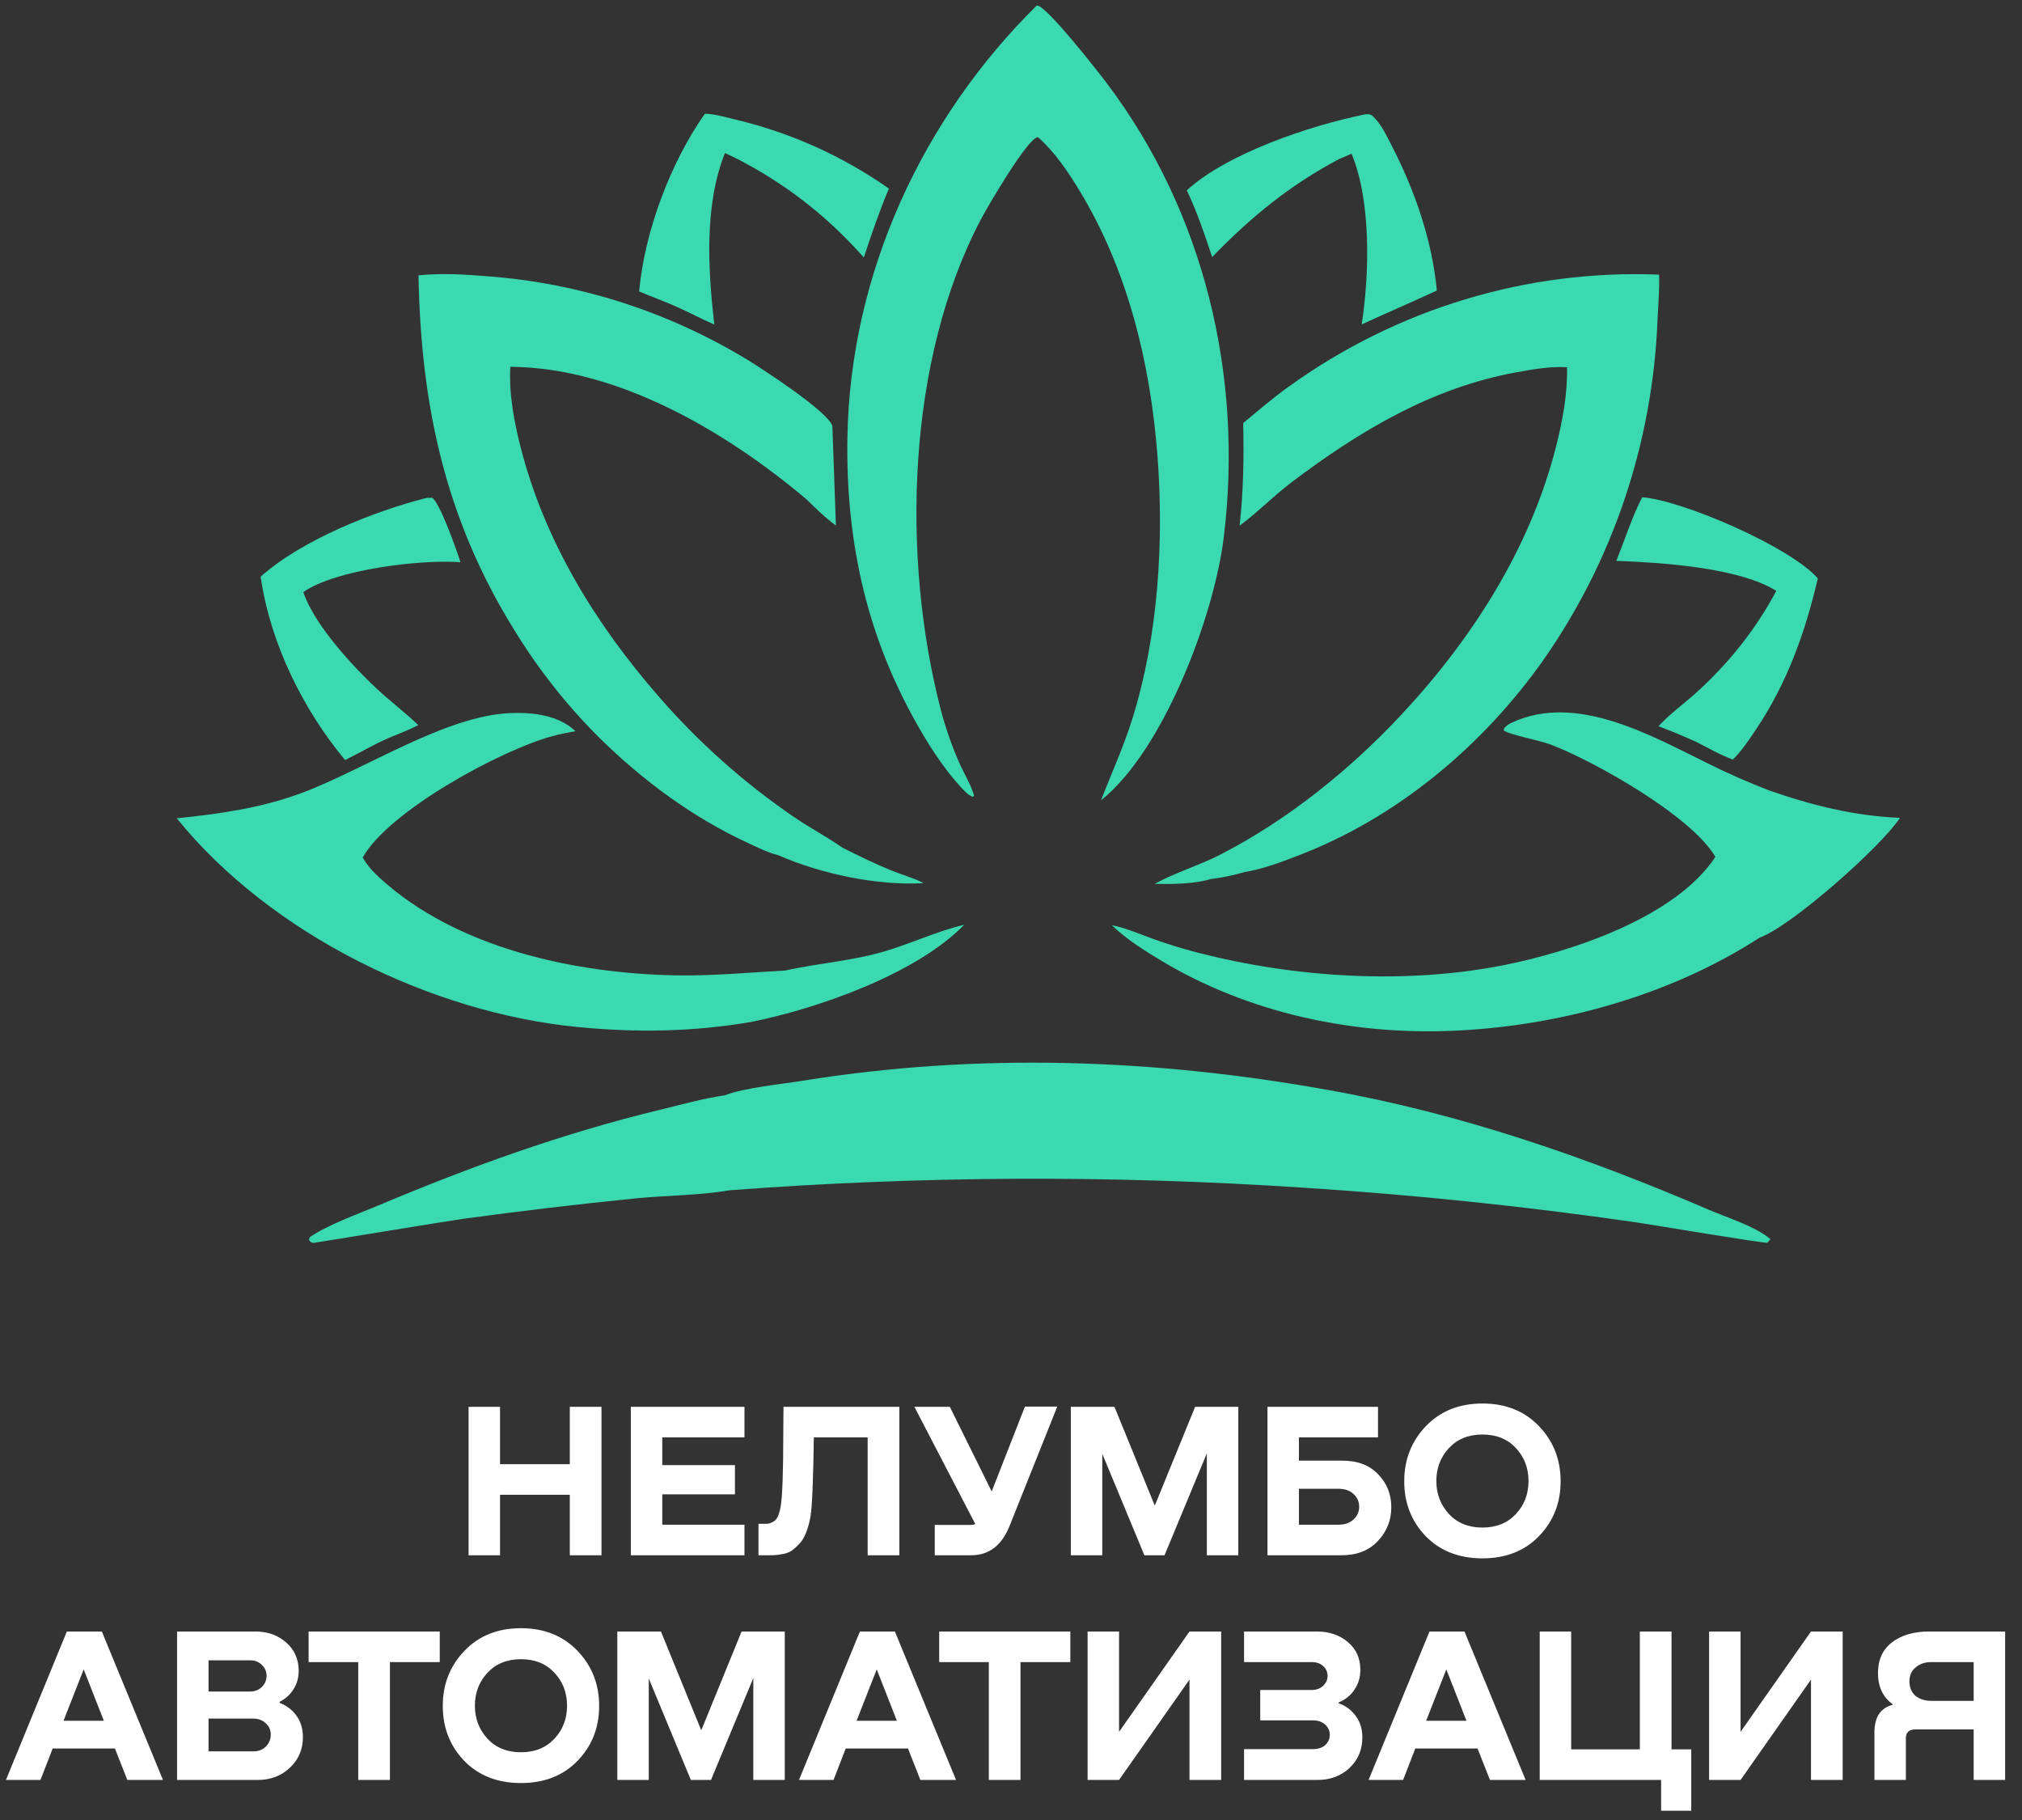
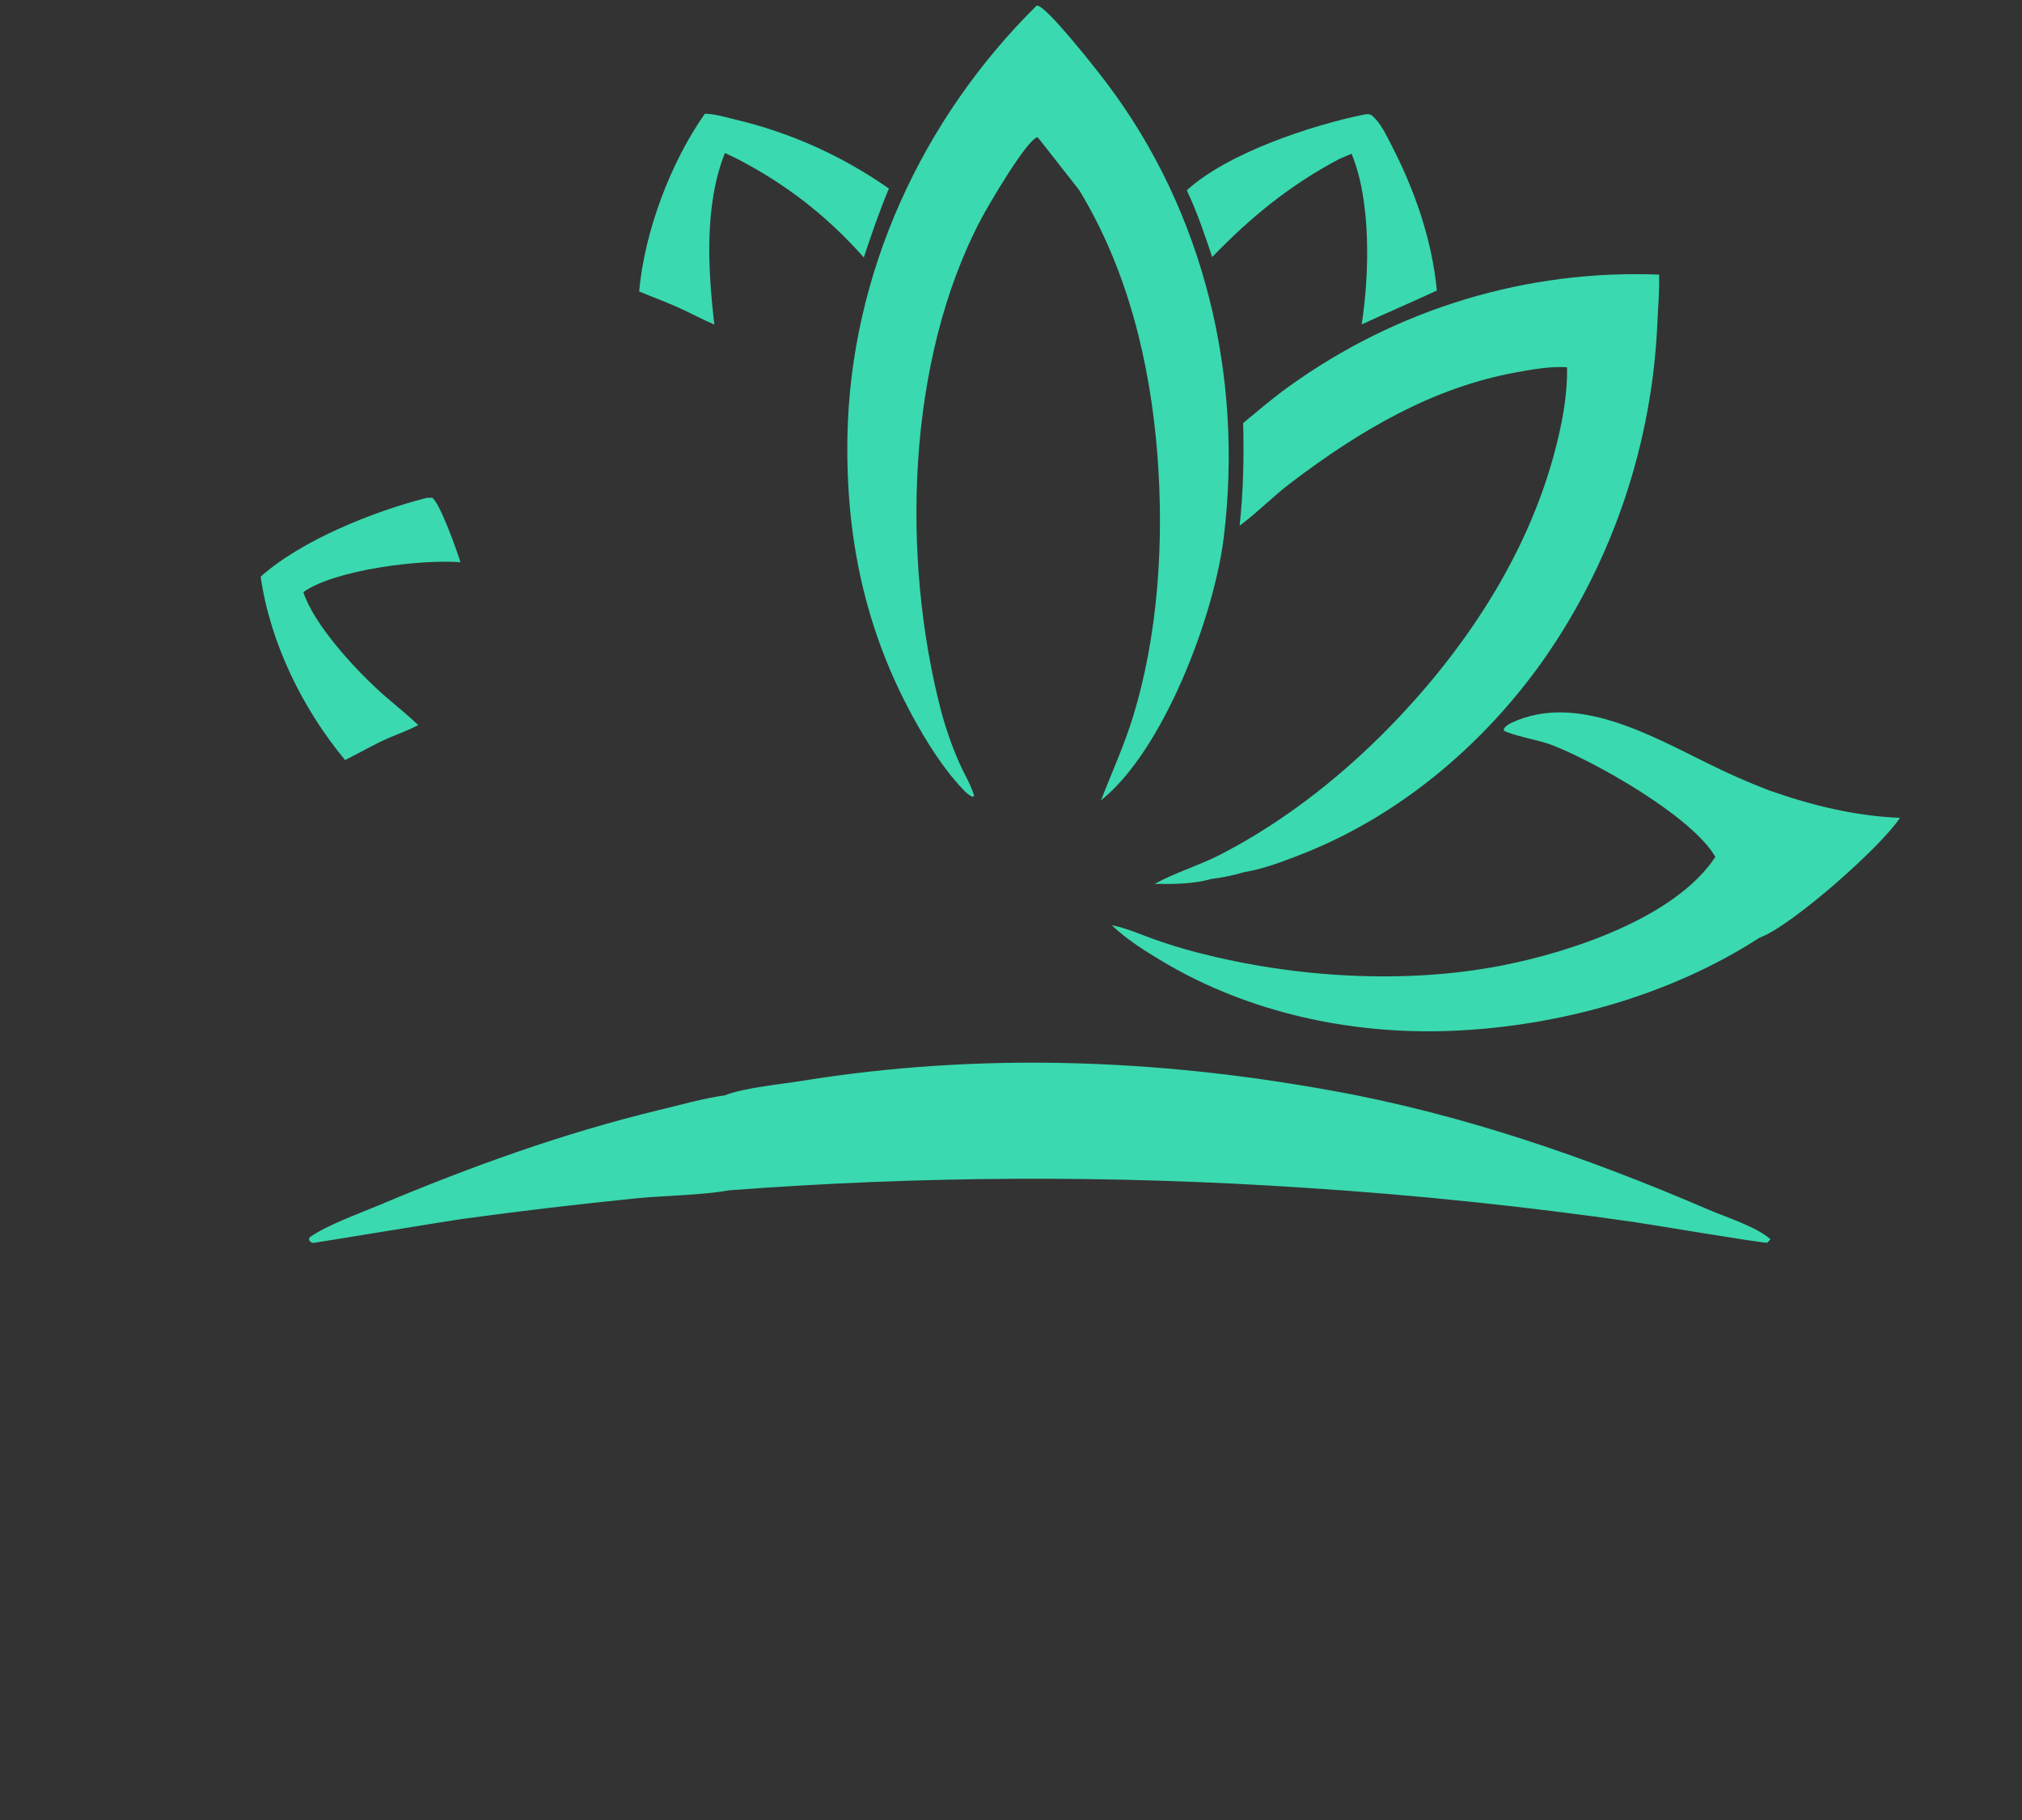
<svg xmlns="http://www.w3.org/2000/svg" width="180" height="162" viewBox="0 0 180 162" fill="none">
  <rect x="0" y="0" width="180" height="162" fill="#333333" stroke="none" />
  <path d="M62.746 10.125C63.607 10.131 64.643 10.445 65.486 10.648C66.094 10.792 66.7 10.95 67.301 11.123C67.903 11.296 68.5 11.483 69.092 11.685C69.685 11.886 70.273 12.102 70.856 12.331C71.439 12.561 72.017 12.804 72.589 13.062C73.161 13.319 73.727 13.59 74.287 13.874C74.846 14.158 75.399 14.456 75.945 14.767C76.491 15.078 77.03 15.401 77.561 15.738C78.092 16.075 78.616 16.424 79.131 16.785C78.283 18.8 77.587 20.842 76.897 22.917C73.849 19.474 70.411 16.728 66.403 14.555C65.79 14.212 65.173 13.908 64.534 13.62C62.68 18.279 63.027 24.002 63.588 28.886C62.49 28.421 61.428 27.841 60.337 27.352C59.208 26.844 58.039 26.42 56.896 25.943C57.38 20.602 59.687 14.472 62.746 10.125Z" fill="#3AD9AF" />
  <path d="M121.383 10.209C121.464 10.194 121.545 10.175 121.627 10.167C121.779 10.151 122.011 10.176 122.129 10.275C122.898 10.923 123.413 12.039 123.875 12.934C125.939 16.935 127.478 21.335 127.911 25.861C125.695 26.892 123.44 27.853 121.218 28.875C121.913 24.388 122.071 17.901 120.318 13.686L119.227 14.149C114.828 16.477 111.391 19.285 107.909 22.881C107.236 20.852 106.563 18.873 105.652 16.941C109.239 13.642 116.692 11.164 121.383 10.209Z" fill="#3AD9AF" />
  <path d="M37.995 44.314L38.465 44.305C39.127 44.672 40.702 49.073 40.989 50.046C37.533 49.773 29.862 50.684 27.003 52.702C27.939 55.559 31.414 59.336 33.595 61.355C34.78 62.452 36.069 63.421 37.233 64.543C36.403 64.978 35.496 65.308 34.634 65.674C33.289 66.251 32.032 67.009 30.718 67.653C26.961 63.133 24.048 57.239 23.205 51.33C26.847 48.066 33.331 45.492 37.995 44.314Z" fill="#3AD9AF" />
-   <path d="M146.193 44.257C149.863 44.557 159.419 48.709 161.826 51.487C160.684 56.345 159.101 60.781 156.323 64.927C155.706 65.847 155.052 66.83 154.266 67.606C153.161 67.217 152.075 66.576 151.024 66.049C149.911 65.542 148.783 65.073 147.641 64.641C148.644 63.546 149.928 62.63 151.03 61.629C153.918 59.007 156.271 56.064 158.127 52.594C154.77 50.494 147.821 50.073 143.882 49.922C144.583 48.206 145.359 45.818 146.193 44.257Z" fill="#3AD9AF" />
  <path d="M110.668 37.658C112.017 36.541 113.348 35.391 114.774 34.378C115.071 34.164 115.371 33.953 115.673 33.745C115.975 33.537 116.279 33.332 116.585 33.131C116.892 32.929 117.2 32.731 117.51 32.535C117.82 32.34 118.132 32.148 118.445 31.96C118.759 31.771 119.075 31.586 119.392 31.404C119.71 31.221 120.029 31.043 120.35 30.867C120.671 30.692 120.994 30.52 121.319 30.351C121.643 30.182 121.969 30.017 122.297 29.855C122.625 29.693 122.954 29.535 123.285 29.38C123.616 29.224 123.948 29.073 124.282 28.925C124.616 28.777 124.951 28.632 125.288 28.491C125.625 28.35 125.963 28.212 126.303 28.078C126.642 27.944 126.983 27.813 127.325 27.686C127.667 27.56 128.011 27.436 128.355 27.316C128.7 27.197 129.046 27.08 129.393 26.968C129.739 26.855 130.087 26.746 130.436 26.641C130.785 26.535 131.135 26.434 131.487 26.336C131.838 26.238 132.19 26.143 132.543 26.053C132.896 25.962 133.249 25.875 133.604 25.792C133.959 25.708 134.314 25.629 134.67 25.553C135.027 25.477 135.384 25.405 135.741 25.336C136.099 25.268 136.457 25.203 136.816 25.142C137.175 25.081 137.535 25.024 137.895 24.971C138.255 24.917 138.615 24.867 138.977 24.821C139.338 24.775 139.699 24.733 140.061 24.695C140.423 24.656 140.785 24.622 141.148 24.591C141.511 24.56 141.873 24.533 142.237 24.509C142.6 24.486 142.963 24.467 143.326 24.451C143.69 24.435 144.054 24.423 144.417 24.415C144.781 24.407 145.145 24.403 145.509 24.402C145.873 24.401 146.237 24.405 146.601 24.412C146.964 24.419 147.328 24.43 147.692 24.444C147.737 25.798 147.616 27.193 147.55 28.547C147.523 29.222 147.484 29.896 147.432 30.57C147.381 31.243 147.319 31.916 147.244 32.587C147.169 33.258 147.082 33.928 146.983 34.596C146.884 35.264 146.774 35.93 146.652 36.593C146.529 37.257 146.395 37.919 146.249 38.577C146.104 39.236 145.946 39.892 145.777 40.545C145.608 41.198 145.428 41.848 145.235 42.494C145.043 43.14 144.84 43.783 144.625 44.422C144.41 45.06 144.183 45.695 143.946 46.325C143.709 46.955 143.46 47.581 143.2 48.202C142.941 48.823 142.67 49.439 142.388 50.049C142.107 50.66 141.815 51.266 141.512 51.866C141.209 52.466 140.895 53.06 140.571 53.648C140.247 54.236 139.912 54.819 139.567 55.395C139.223 55.97 138.868 56.539 138.503 57.102C138.138 57.665 137.763 58.22 137.378 58.769C131.968 66.418 124.4 72.734 115.738 76.087C114.162 76.697 112.452 77.353 110.784 77.626C109.822 77.905 108.785 78.124 107.791 78.245C106.221 78.701 104.414 78.699 102.793 78.675C104.621 77.662 106.714 77.052 108.593 76.09C114.558 73.033 120.063 68.615 124.674 63.697C130.972 56.98 136.211 48.852 138.516 39.768C139.104 37.453 139.545 35.088 139.499 32.687C138.009 32.6 136.476 32.869 135.012 33.135C127.478 34.502 121.018 38.353 114.939 42.957C113.352 44.159 111.953 45.607 110.352 46.792C110.687 43.737 110.743 40.731 110.668 37.658Z" fill="#3AD9AF" />
-   <path d="M92.281 0.501C92.308 0.501 92.335 0.498 92.361 0.502C93.254 0.638 97.636 6.228 98.484 7.348C107.201 18.863 110.709 33.486 108.936 47.866C108.071 54.881 103.563 66.81 98.015 71.236C98.96 68.788 100.036 66.446 100.82 63.926C103.111 56.566 103.628 48.18 103.033 40.499C102.395 32.264 100.373 23.995 96.079 16.936C95.065 15.27 93.871 13.493 92.405 12.213C92.389 12.214 92.374 12.21 92.358 12.214C91.39 12.427 87.926 18.383 87.35 19.473C80.688 32.074 80.225 49.653 83.775 63.272C84.21 64.911 84.773 66.503 85.462 68.047C85.87 68.954 86.44 69.867 86.716 70.823L86.609 70.929C86.235 70.793 85.978 70.528 85.707 70.243C83.945 68.387 82.463 66.003 81.235 63.751C76.994 55.973 75.281 47.77 75.438 38.89C75.696 24.337 82.114 10.539 92.281 0.501Z" fill="#3AD9AF" />
+   <path d="M92.281 0.501C92.308 0.501 92.335 0.498 92.361 0.502C93.254 0.638 97.636 6.228 98.484 7.348C107.201 18.863 110.709 33.486 108.936 47.866C108.071 54.881 103.563 66.81 98.015 71.236C98.96 68.788 100.036 66.446 100.82 63.926C103.111 56.566 103.628 48.18 103.033 40.499C102.395 32.264 100.373 23.995 96.079 16.936C92.389 12.214 92.374 12.21 92.358 12.214C91.39 12.427 87.926 18.383 87.35 19.473C80.688 32.074 80.225 49.653 83.775 63.272C84.21 64.911 84.773 66.503 85.462 68.047C85.87 68.954 86.44 69.867 86.716 70.823L86.609 70.929C86.235 70.793 85.978 70.528 85.707 70.243C83.945 68.387 82.463 66.003 81.235 63.751C76.994 55.973 75.281 47.77 75.438 38.89C75.696 24.337 82.114 10.539 92.281 0.501Z" fill="#3AD9AF" />
  <path d="M157.475 70.35C161.29 71.688 165.092 72.63 169.135 72.797C167.48 75.353 159.451 82.462 156.638 83.464C148.571 88.688 138.496 91.419 129.007 91.765C120.194 92.085 111.115 90.132 103.46 85.561C101.895 84.626 100.298 83.623 98.968 82.351C100.232 82.598 101.442 83.135 102.653 83.574C103.964 84.044 105.292 84.452 106.638 84.8C115.259 87.022 125.104 87.646 133.862 85.909C139.806 84.73 149.135 81.694 152.703 76.272C150.599 72.638 141.911 67.745 138.043 66.274C137.12 65.923 134.391 65.403 133.862 65.02L133.901 64.818C134.112 64.584 134.32 64.445 134.604 64.314C140.372 61.651 146.99 65.484 152.154 68.012C153.892 68.876 155.666 69.655 157.475 70.35Z" fill="#3AD9AF" />
  <path d="M64.941 105.948C62.445 106.389 59.281 106.413 56.687 106.659C51.496 107.18 46.316 107.794 41.146 108.5C39.952 108.666 27.941 110.643 27.896 110.634C27.664 110.59 27.635 110.547 27.517 110.375L27.5 110.35L27.577 110.123C29.181 109.017 31.794 108.093 33.644 107.314C41.817 103.872 50.09 100.874 58.701 98.796C60.617 98.334 62.583 97.775 64.532 97.494C66.191 96.83 69.569 96.502 71.405 96.205C87.059 93.679 102.824 94.231 118.392 97.049C130.025 99.123 141.242 103.002 152.1 107.674C153.677 108.352 156.288 109.169 157.564 110.268L157.611 110.308L157.332 110.616C157.005 110.683 147.176 109.029 145.65 108.803C135.832 107.383 125.976 106.356 116.081 105.721C111.824 105.437 107.564 105.229 103.301 105.096C99.037 104.963 94.773 104.907 90.507 104.925C86.241 104.944 81.978 105.039 77.715 105.21C73.453 105.38 69.195 105.626 64.941 105.948Z" fill="#3AD9AF" />
-   <path d="M69.88 86.39L70.061 86.35C72.821 85.755 75.608 85.546 78.355 84.792C80.875 84.1 83.314 82.9 85.832 82.317C81.551 86.718 72.718 89.8 66.856 90.965C61.678 91.853 56.675 91.924 51.461 91.421C38.493 90.172 24.122 83.204 15.733 72.836C19.466 72.459 23.188 71.93 26.735 70.627C32.392 68.548 39.604 63.705 45.443 63.47C47.424 63.39 49.719 63.654 51.231 65.082C50.521 65.21 49.815 65.347 49.117 65.539C44.593 66.779 34.66 72.129 32.289 76.326C32.717 77.065 33.2 77.59 33.824 78.162C40.674 84.428 51.2 86.649 60.122 86.817C63.417 86.879 66.603 86.566 69.88 86.39Z" fill="#3AD9AF" />
-   <path d="M74.099 37.933L74.414 46.775C73.464 46.093 72.63 45.259 71.789 44.443C64.632 38.401 54.969 32.71 45.431 32.651C45.297 35.053 45.757 37.501 46.349 39.816C48.489 48.19 53.025 55.553 58.611 61.963C59.498 62.986 60.417 63.979 61.367 64.942C62.316 65.904 63.295 66.835 64.303 67.734C65.31 68.632 66.345 69.497 67.407 70.328C68.469 71.158 69.556 71.953 70.667 72.713C72.081 73.683 73.613 74.486 75.013 75.462C76.44 76.177 77.883 76.884 79.358 77.487C80.277 77.863 81.353 78.145 82.22 78.61C78.078 78.846 73.064 77.787 69.259 76.113C68.39 75.914 67.456 75.434 66.639 75.059C61.706 72.794 57.241 69.499 53.354 65.669C52.625 64.944 51.918 64.197 51.233 63.428C50.548 62.659 49.886 61.869 49.248 61.059C48.61 60.248 47.996 59.418 47.408 58.57C46.819 57.721 46.255 56.855 45.718 55.972C39.627 46.126 37.464 36.041 37.255 24.509C39.283 24.298 41.365 24.427 43.394 24.59C43.902 24.627 44.411 24.673 44.918 24.726C45.426 24.778 45.933 24.839 46.439 24.907C46.944 24.975 47.449 25.05 47.953 25.133C48.457 25.216 48.959 25.306 49.461 25.404C49.962 25.502 50.462 25.607 50.96 25.72C51.458 25.832 51.955 25.952 52.45 26.08C52.944 26.207 53.437 26.342 53.929 26.484C54.42 26.626 54.908 26.775 55.395 26.931C55.882 27.088 56.367 27.252 56.849 27.422C57.331 27.593 57.811 27.771 58.288 27.956C58.765 28.141 59.24 28.334 59.712 28.533C60.183 28.732 60.652 28.938 61.118 29.151C61.584 29.364 62.047 29.584 62.507 29.811C62.966 30.038 63.423 30.271 63.876 30.511C64.329 30.752 64.779 30.999 65.225 31.253C65.671 31.506 66.114 31.767 66.552 32.033C67.792 32.795 73.792 36.675 74.099 37.933Z" fill="#3AD9AF" />
-   <path d="M50.725 130.33V125.222H53.545V138.435H50.725V133.051H44.514V138.435H41.713V125.222H44.514V130.33H50.725ZM66.273 138.435H56.156V125.222H66.273V127.944H58.957V130.409H65.425V133.012H58.957V135.713H66.273V138.435ZM80.06 125.222V138.435H77.24V127.944H72.449C72.396 131.769 72.297 134.109 72.153 134.964C72.061 135.516 71.929 136.002 71.758 136.423C71.601 136.831 71.403 137.159 71.167 137.409C70.943 137.646 70.726 137.843 70.516 138.001C70.306 138.145 70.049 138.251 69.747 138.316C69.458 138.369 69.228 138.402 69.057 138.415C68.899 138.428 68.689 138.435 68.426 138.435H67.519V135.634H68.051C68.222 135.634 68.353 135.628 68.445 135.615C68.551 135.588 68.675 135.536 68.82 135.457C68.978 135.378 69.109 135.24 69.215 135.043C69.32 134.832 69.405 134.563 69.471 134.234C69.563 133.748 69.629 132.946 69.668 131.828C69.707 130.698 69.727 129.364 69.727 127.825C69.74 126.287 69.747 125.42 69.747 125.222H80.06ZM88.281 132.755L91.239 125.203H94.118L89.918 135.713C89.221 137.527 88.07 138.435 86.467 138.435H83.213V135.733H86.407C86.578 135.733 86.716 135.707 86.822 135.654L81.399 125.222H84.554L88.281 132.755ZM110.234 125.222V138.435H107.434V129.364L103.668 138.435H101.873L98.126 129.403V138.435H95.326V125.222H99.211L102.8 134.017L106.389 125.222H110.234ZM115.631 130.014H119.437C120.818 130.001 121.896 130.402 122.671 131.217C123.46 132.019 123.855 132.999 123.855 134.155C123.855 135.325 123.454 136.331 122.652 137.173C121.863 138.014 120.791 138.435 119.437 138.435H112.831V125.222H122.671V127.944H115.631V130.014ZM115.631 135.713H119.161C119.713 135.713 120.154 135.562 120.482 135.26C120.824 134.944 120.995 134.563 120.995 134.116C120.995 133.669 120.831 133.294 120.502 132.992C120.174 132.676 119.727 132.519 119.161 132.519H115.631V135.713ZM136.996 136.739C135.72 138.053 134.044 138.711 131.967 138.711C129.89 138.711 128.207 138.053 126.919 136.739C125.644 135.411 125.006 133.781 125.006 131.848C125.006 129.916 125.65 128.279 126.938 126.938C128.227 125.597 129.903 124.927 131.967 124.927C134.031 124.927 135.707 125.597 136.996 126.938C138.284 128.279 138.928 129.916 138.928 131.848C138.928 133.781 138.284 135.411 136.996 136.739ZM128.989 134.767C129.739 135.569 130.731 135.97 131.967 135.97C133.203 135.97 134.195 135.569 134.945 134.767C135.694 133.965 136.069 132.985 136.069 131.828C136.069 130.672 135.694 129.692 134.945 128.89C134.195 128.088 133.203 127.687 131.967 127.687C130.731 127.687 129.739 128.088 128.989 128.89C128.24 129.692 127.865 130.672 127.865 131.828C127.865 132.972 128.24 133.952 128.989 134.767ZM14.509 158.435H11.334L10.23 155.634H4.689L3.604 158.435H0.528L5.951 145.222H9.066L14.509 158.435ZM7.449 148.594L5.655 153.169H9.244L7.449 148.594ZM24.894 151.474V151.572C25.512 151.809 26.012 152.19 26.393 152.716C26.774 153.242 26.965 153.879 26.965 154.629C26.965 155.72 26.577 156.627 25.801 157.35C25.039 158.073 24.092 158.435 22.962 158.435H15.764V145.222H22.725C23.829 145.222 24.749 145.551 25.486 146.208C26.222 146.853 26.59 147.694 26.59 148.732C26.59 149.324 26.439 149.863 26.136 150.35C25.834 150.836 25.42 151.211 24.894 151.474ZM22.271 147.786H18.564V150.566H22.252C22.685 150.566 23.04 150.428 23.317 150.152C23.593 149.876 23.731 149.548 23.731 149.166C23.731 148.785 23.593 148.463 23.317 148.2C23.04 147.924 22.692 147.786 22.271 147.786ZM18.564 155.891H22.567C23.014 155.891 23.382 155.746 23.671 155.457C23.961 155.155 24.105 154.8 24.105 154.392C24.105 153.998 23.954 153.662 23.652 153.386C23.363 153.11 22.988 152.972 22.528 152.972H18.564V155.891ZM27.473 145.222H39.147V147.944H34.71V158.435H31.89V147.944H27.473V145.222ZM51.406 156.739C50.13 158.053 48.454 158.711 46.377 158.711C44.3 158.711 42.617 158.053 41.329 156.739C40.054 155.411 39.416 153.781 39.416 151.848C39.416 149.916 40.06 148.279 41.349 146.938C42.637 145.597 44.313 144.927 46.377 144.927C48.441 144.927 50.117 145.597 51.406 146.938C52.694 148.279 53.338 149.916 53.338 151.848C53.338 153.781 52.694 155.411 51.406 156.739ZM43.399 154.767C44.149 155.569 45.141 155.97 46.377 155.97C47.613 155.97 48.605 155.569 49.355 154.767C50.104 153.965 50.479 152.985 50.479 151.828C50.479 150.672 50.104 149.692 49.355 148.89C48.605 148.088 47.613 147.687 46.377 147.687C45.141 147.687 44.149 148.088 43.399 148.89C42.65 149.692 42.275 150.672 42.275 151.828C42.275 152.972 42.65 153.952 43.399 154.767ZM69.861 145.222V158.435H67.061V149.364L63.294 158.435H61.5L57.753 149.403V158.435H54.953V145.222H58.838L62.427 154.017L66.016 145.222H69.861ZM85.107 158.435H81.932L80.828 155.634H75.287L74.202 158.435H71.126L76.549 145.222H79.664L85.107 158.435ZM78.047 148.594L76.253 153.169H79.842L78.047 148.594ZM83.608 145.222H95.282V147.944H90.845V158.435H88.025V147.944H83.608V145.222ZM99.619 154.155L105.89 145.222H108.71V158.435H105.89V149.502L99.619 158.435H96.819V145.222H99.619V154.155ZM119.168 151.533V151.612C119.786 151.822 120.292 152.197 120.686 152.736C121.081 153.261 121.278 153.899 121.278 154.648C121.278 155.74 120.897 156.647 120.134 157.37C119.372 158.08 118.425 158.435 117.295 158.435H110.748V155.694H116.88C117.327 155.694 117.689 155.575 117.965 155.339C118.241 155.089 118.379 154.78 118.379 154.412C118.379 154.057 118.241 153.754 117.965 153.505C117.689 153.255 117.321 153.13 116.861 153.13H112.187V150.428H116.742C117.176 150.428 117.525 150.303 117.788 150.054C118.05 149.804 118.182 149.508 118.182 149.166C118.182 148.825 118.05 148.535 117.788 148.299C117.538 148.062 117.196 147.944 116.762 147.944H110.748V145.222H117.216C118.333 145.222 119.26 145.538 119.996 146.169C120.732 146.787 121.1 147.615 121.1 148.654C121.1 149.298 120.923 149.883 120.568 150.409C120.226 150.921 119.76 151.296 119.168 151.533ZM135.812 158.435H132.637L131.533 155.634H125.992L124.907 158.435H121.831L127.254 145.222H130.369L135.812 158.435ZM128.752 148.594L126.958 153.169H130.547L128.752 148.594ZM148.8 155.713H150.555V161.176H147.873V158.435H137.067V145.222H139.867V155.713H145.98V145.222H148.8V155.713ZM154.946 154.155L161.216 145.222H164.036V158.435H161.216V149.502L154.946 158.435H152.145V145.222H154.946V154.155ZM178.498 145.222V158.435H175.698V153.938H170.492C169.939 153.938 169.663 154.201 169.663 154.727V158.435H166.863V154.215C166.863 152.847 167.402 152.026 168.48 151.75V151.69C167.613 151.059 167.179 150.133 167.179 148.91C167.179 147.74 167.593 146.833 168.421 146.189C169.262 145.544 170.367 145.222 171.734 145.222H178.498ZM171.951 151.395H175.698V147.944H171.931C171.366 147.944 170.899 148.101 170.531 148.417C170.163 148.719 169.979 149.133 169.979 149.659C169.979 150.198 170.156 150.626 170.511 150.941C170.879 151.243 171.359 151.395 171.951 151.395Z" fill="white" />
</svg>